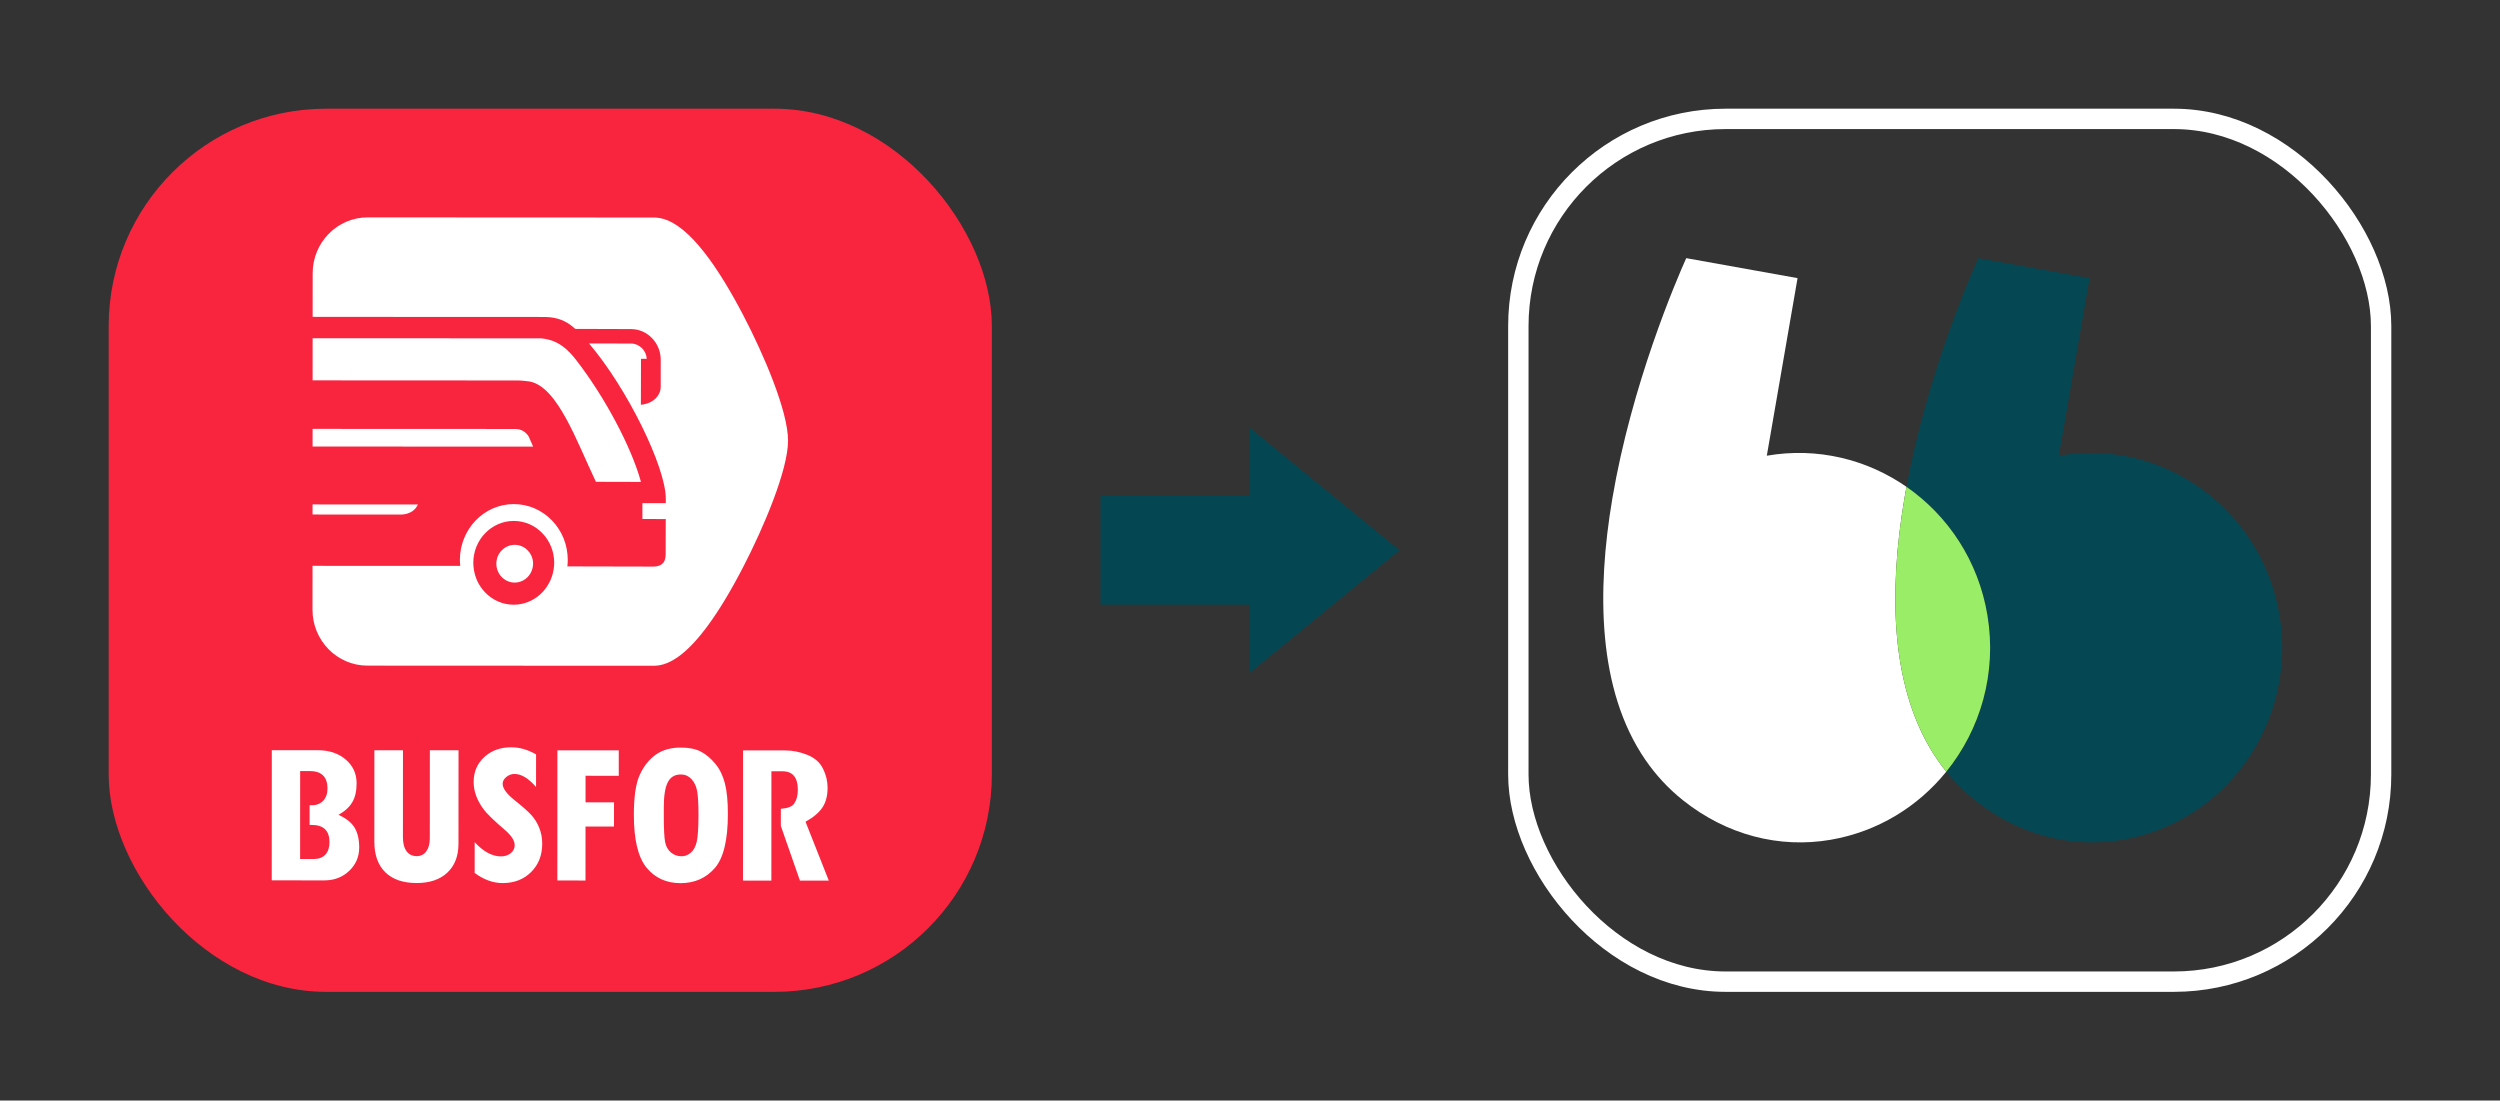
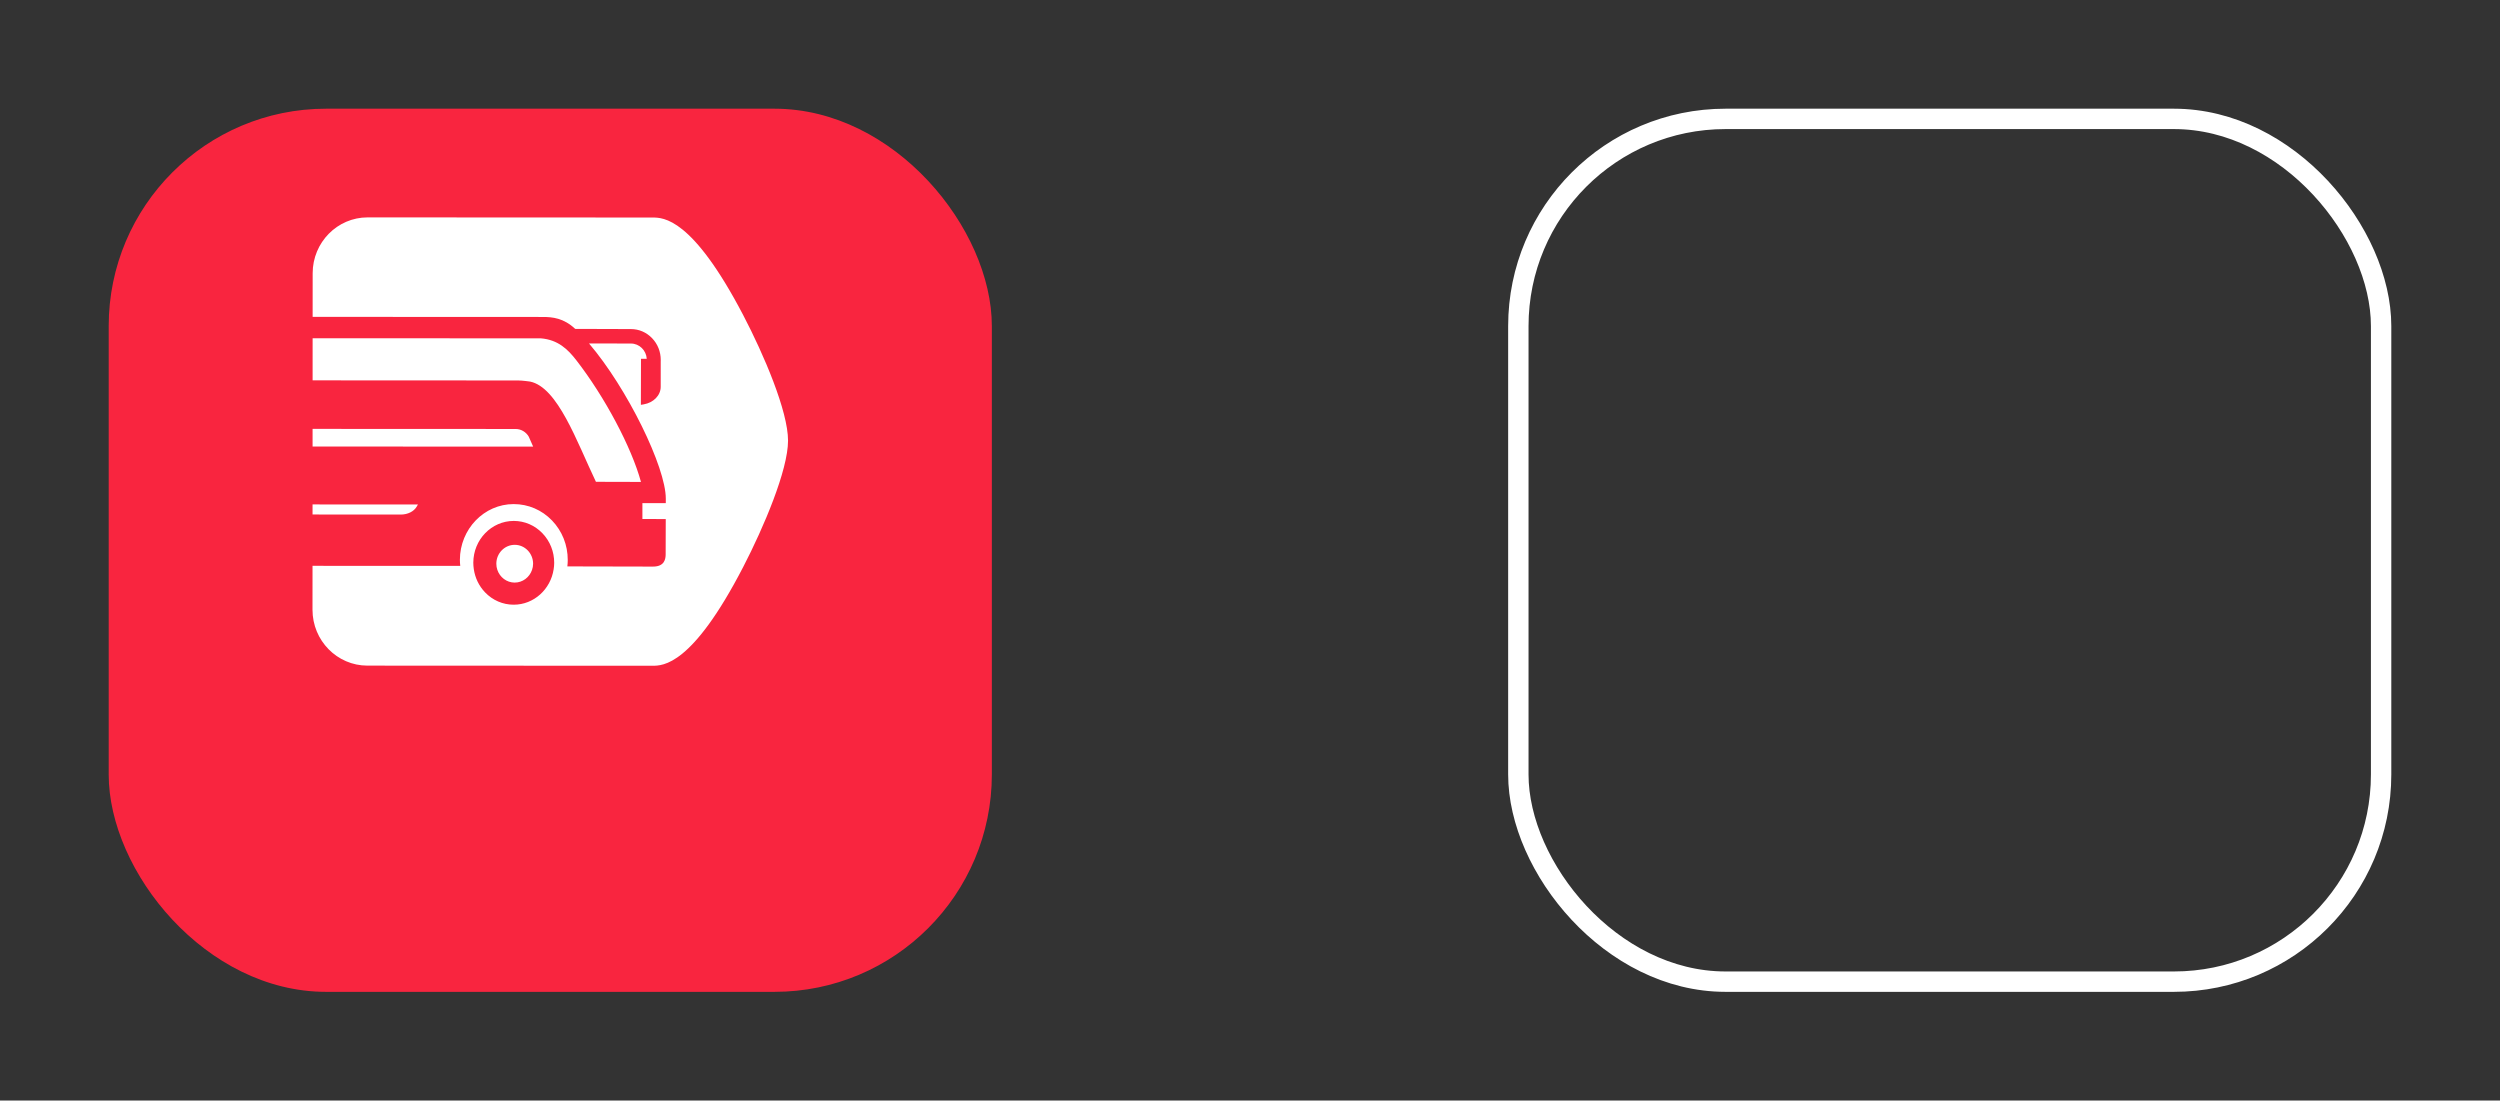
<svg xmlns="http://www.w3.org/2000/svg" width="184" height="81" viewBox="0 0 184 81" fill="none">
  <rect x="0" y="0" width="184" height="81" fill="#333333" stroke="none" />
  <rect x="8" y="8" width="65" height="65" rx="16" fill="#F9253F" />
  <path fill-rule="evenodd" clip-rule="evenodd" d="M43.86 35.461C45.234 35.464 46.464 35.467 47.175 35.47C46.483 32.92 44.504 29.202 42.417 26.513C41.793 25.709 41.077 25.01 39.812 24.902L23.009 24.894L23.008 27.994L38.137 28.002C38.433 28.002 39.01 28.083 39.01 28.083C41.056 28.5 42.448 32.504 43.86 35.461ZM37.885 40.099C37.139 40.098 36.53 40.721 36.53 41.488C36.529 41.646 36.556 41.798 36.604 41.941C36.786 42.484 37.286 42.877 37.877 42.879C38.469 42.879 38.971 42.489 39.157 41.947C39.207 41.804 39.235 41.651 39.236 41.491C39.236 40.724 38.63 40.1 37.885 40.099ZM40.749 41.896C40.526 43.372 39.292 44.507 37.805 44.506H37.802C37.008 44.504 36.262 44.182 35.702 43.599C35.249 43.127 34.964 42.529 34.871 41.883C34.849 41.729 34.835 41.574 34.835 41.415C34.84 39.719 36.171 38.34 37.816 38.34C38.613 38.342 39.361 38.664 39.922 39.247C40.483 39.831 40.791 40.606 40.789 41.43C40.788 41.589 40.773 41.744 40.749 41.896ZM54.695 23.182C50.945 16.012 48.818 16.011 48.017 16.01L27.056 16C24.827 15.999 23.013 17.842 23.012 20.108L23.01 23.321L39.965 23.329C40.663 23.331 41.482 23.406 42.336 24.207L46.445 24.22C47.028 24.221 47.577 24.458 47.992 24.889C48.406 25.319 48.633 25.89 48.631 26.496L48.629 26.596L48.628 28.468C48.628 29.097 48.099 29.641 47.371 29.762L47.168 29.796L47.177 26.41L47.601 26.41C47.563 25.787 47.057 25.285 46.44 25.284L43.35 25.277C46.165 28.57 49.006 34.392 49.003 36.698C49.003 36.698 49.003 36.824 49.002 37.03L47.281 37.029L47.281 38.199L48.999 38.202C48.995 39.3 48.992 40.627 48.992 40.806C48.991 41.119 48.925 41.705 48.056 41.701C47.874 41.701 45.54 41.695 41.757 41.687C41.775 41.533 41.786 41.378 41.786 41.22C41.789 40.121 41.378 39.087 40.63 38.309C39.881 37.531 38.885 37.102 37.808 37.101C35.632 37.099 33.855 38.938 33.848 41.2C33.848 41.358 33.858 41.496 33.875 41.65C30.94 41.643 26.517 41.652 23.002 41.645L23 44.878C22.999 47.144 24.811 48.989 27.04 48.99L48.001 49C48.803 49 50.934 49.001 54.691 41.746C56.217 38.801 57.999 34.593 58 32.431C58.001 30.269 56.22 26.097 54.695 23.182ZM37.953 31.573L23.006 31.566L23.006 32.864L39.24 32.872L38.919 32.143C38.717 31.791 38.349 31.574 37.953 31.573ZM30.667 37.291L30.76 37.13L23.004 37.126L23.003 37.867L29.506 37.871C30.008 37.871 30.463 37.644 30.667 37.291Z" fill="white" />
-   <path fill-rule="evenodd" clip-rule="evenodd" d="M59.286 60.479C59.854 60.167 60.267 59.821 60.524 59.44C60.781 59.059 60.91 58.573 60.91 57.979C60.911 57.489 60.796 57.016 60.567 56.56C60.338 56.105 59.954 55.77 59.416 55.555C58.877 55.34 58.337 55.232 57.796 55.232L54.689 55.23L54.684 64.81L56.772 64.811L56.776 56.765L57.592 56.766C58.346 56.766 58.723 57.224 58.722 58.139C58.722 58.543 58.633 58.877 58.453 59.14C58.3 59.364 57.983 59.492 57.471 59.525L57.471 60.791L58.875 64.812L61 64.813L59.286 60.479ZM48.856 59.385L48.856 59.998C48.855 61.006 48.889 61.669 48.956 61.989C49.022 62.309 49.165 62.56 49.384 62.745C49.603 62.929 49.865 63.021 50.169 63.021C50.416 63.021 50.643 62.932 50.849 62.753C51.056 62.574 51.2 62.302 51.283 61.936C51.365 61.571 51.407 60.92 51.408 59.984C51.408 59.146 51.373 58.549 51.304 58.193C51.235 57.838 51.094 57.55 50.883 57.33C50.672 57.11 50.414 57 50.11 57C49.667 57 49.347 57.19 49.151 57.571C48.955 57.952 48.857 58.557 48.856 59.385ZM47.095 57.006C47.389 56.378 47.779 55.889 48.267 55.542C48.754 55.194 49.369 55.021 50.111 55.021C50.724 55.022 51.219 55.123 51.595 55.325C51.971 55.527 52.321 55.821 52.642 56.207C52.965 56.594 53.2 57.072 53.349 57.642C53.498 58.212 53.573 58.968 53.572 59.909C53.571 61.837 53.247 63.167 52.6 63.901C51.953 64.634 51.117 65 50.091 65C49.044 64.999 48.209 64.619 47.586 63.86C46.963 63.1 46.651 61.803 46.652 59.967C46.653 58.622 46.8 57.635 47.095 57.006ZM45.54 57.098L43.096 57.096L43.095 59.053L45.191 59.053L45.19 60.833L43.094 60.832L43.092 64.805L41.02 64.804L41.025 55.224L45.54 55.226L45.54 57.098ZM39.453 57.923C38.902 57.284 38.374 56.964 37.869 56.964C37.642 56.963 37.44 57.038 37.262 57.186C37.084 57.334 36.995 57.5 36.995 57.684C36.995 58.017 37.275 58.41 37.837 58.866C38.424 59.331 38.842 59.699 39.089 59.967C39.336 60.236 39.535 60.551 39.684 60.915C39.833 61.278 39.908 61.674 39.907 62.103C39.907 62.947 39.635 63.64 39.091 64.182C38.547 64.724 37.847 64.994 36.991 64.994C36.29 64.993 35.605 64.745 34.935 64.249L34.936 61.986C35.58 62.682 36.224 63.03 36.868 63.03C37.157 63.03 37.398 62.952 37.592 62.793C37.785 62.634 37.882 62.44 37.882 62.21C37.882 61.867 37.635 61.486 37.14 61.067C36.352 60.392 35.835 59.889 35.591 59.559C35.346 59.229 35.163 58.897 35.042 58.562C34.921 58.227 34.861 57.888 34.861 57.545C34.861 56.809 35.122 56.2 35.643 55.72C36.163 55.24 36.826 55 37.63 55C38.238 55 38.846 55.175 39.455 55.523L39.453 57.923ZM33.744 62.101C33.744 63.001 33.472 63.708 32.928 64.221C32.384 64.735 31.63 64.991 30.666 64.991C29.666 64.99 28.896 64.727 28.358 64.2C27.82 63.673 27.551 62.918 27.551 61.937L27.555 55.218L29.658 55.219L29.655 61.608C29.654 62.058 29.743 62.404 29.921 62.647C30.098 62.89 30.347 63.012 30.667 63.012C30.966 63.012 31.201 62.895 31.374 62.659C31.547 62.424 31.634 62.107 31.634 61.709L31.637 55.22L33.748 55.221L33.744 62.101ZM26.097 60.915C25.871 60.542 25.477 60.228 24.915 59.971C25.379 59.711 25.717 59.402 25.928 59.044C26.14 58.686 26.245 58.221 26.246 57.648C26.246 56.942 25.98 56.361 25.447 55.903C24.913 55.445 24.229 55.216 23.394 55.215L20.005 55.214L20 64.794L23.884 64.796C24.601 64.796 25.205 64.564 25.698 64.099C26.19 63.633 26.436 63.061 26.437 62.381C26.437 61.777 26.324 61.289 26.097 60.915ZM23.953 62.894C23.756 63.108 23.479 63.218 23.122 63.223L22.088 63.223L22.091 56.749L22.791 56.749C23.667 56.75 24.104 57.18 24.104 58.038C24.104 58.412 23.999 58.71 23.789 58.932C23.579 59.154 23.298 59.266 22.946 59.265L22.787 59.265L22.786 60.715L22.945 60.715C23.815 60.715 24.249 61.138 24.249 61.981C24.249 62.375 24.15 62.679 23.953 62.894Z" fill="white" />
-   <path fill-rule="evenodd" clip-rule="evenodd" d="M103 40.5L92 31.5V36.5H81V44.5H92V49.5L103 40.5Z" fill="#044752" />
  <rect x="111.75" y="8.75" width="63.5" height="63.5" rx="15.25" stroke="white" stroke-width="1.5" />
  <g clip-path="url(#clip0_1690_1828)">
-     <path fill-rule="evenodd" clip-rule="evenodd" d="M167.768 45.276C166.467 37.47 159.198 32.216 151.531 33.54L153.794 20.471L145.601 19C144.897 20.569 141.813 27.737 140.315 35.829C143.369 37.947 145.607 41.274 146.273 45.276C146.985 49.548 145.758 53.697 143.246 56.796C143.863 57.559 144.566 58.266 145.368 58.905C148.576 61.46 152.457 62.459 156.24 61.806C163.907 60.482 169.068 53.081 167.768 45.276Z" fill="#054752" />
    <path fill-rule="evenodd" clip-rule="evenodd" d="M140.158 36.718C140.208 36.42 140.261 36.124 140.316 35.829C137.413 33.815 133.773 32.895 130.037 33.54L132.3 20.471L124.107 19C123.377 20.627 120.09 28.268 118.664 36.718C117.52 43.493 117.573 50.787 121.098 55.921C121.856 57.024 122.773 58.028 123.874 58.905C127.082 61.46 130.964 62.459 134.746 61.806C138.216 61.206 141.17 59.36 143.247 56.796C143.017 56.512 142.799 56.221 142.593 55.921C139.068 50.787 139.015 43.493 140.158 36.718Z" fill="white" />
-     <path fill-rule="evenodd" clip-rule="evenodd" d="M146.274 45.276C145.607 41.274 143.369 37.947 140.316 35.829C140.261 36.124 140.208 36.42 140.158 36.718C139.014 43.493 139.068 50.787 142.592 55.921C142.798 56.221 143.017 56.512 143.247 56.796C145.758 53.697 146.986 49.548 146.274 45.276Z" fill="#9AED66" />
+     <path fill-rule="evenodd" clip-rule="evenodd" d="M146.274 45.276C145.607 41.274 143.369 37.947 140.316 35.829C139.014 43.493 139.068 50.787 142.592 55.921C142.798 56.221 143.017 56.512 143.247 56.796C145.758 53.697 146.986 49.548 146.274 45.276Z" fill="#9AED66" />
  </g>
  <defs>
    <clipPath id="clip0_1690_1828">
-       <rect width="50" height="43" fill="white" transform="translate(118 19)" />
-     </clipPath>
+       </clipPath>
  </defs>
</svg>